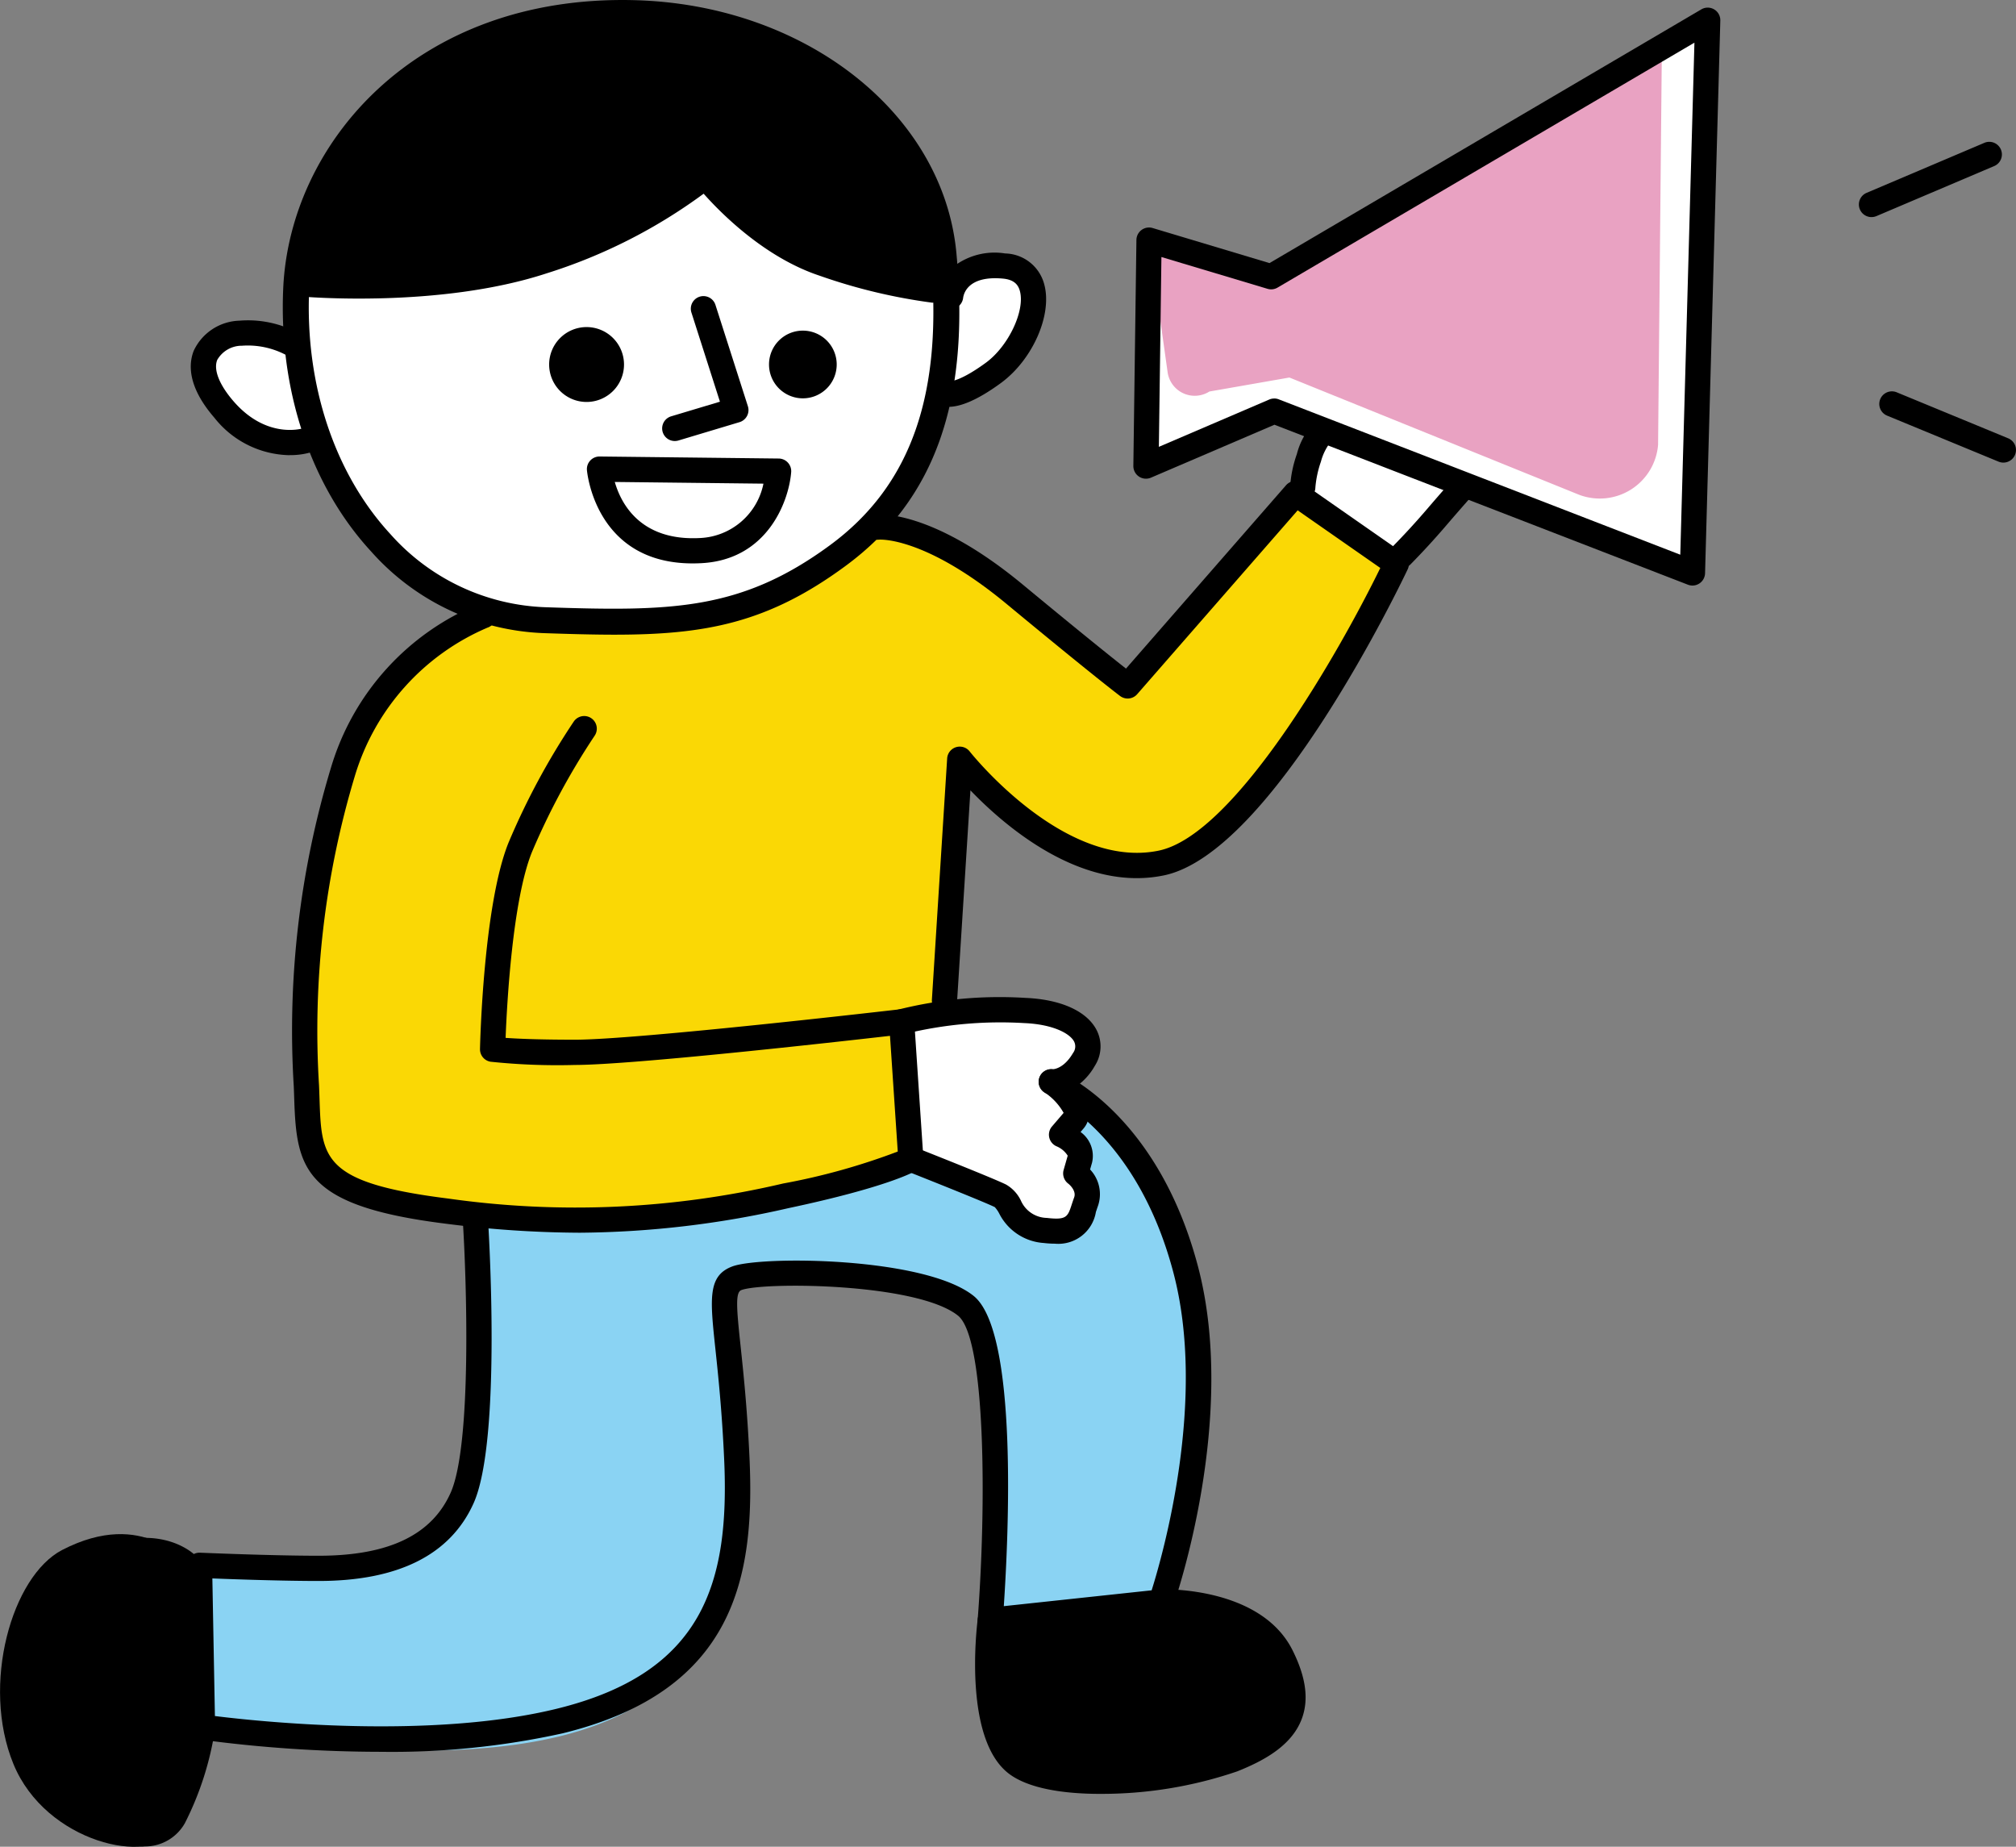
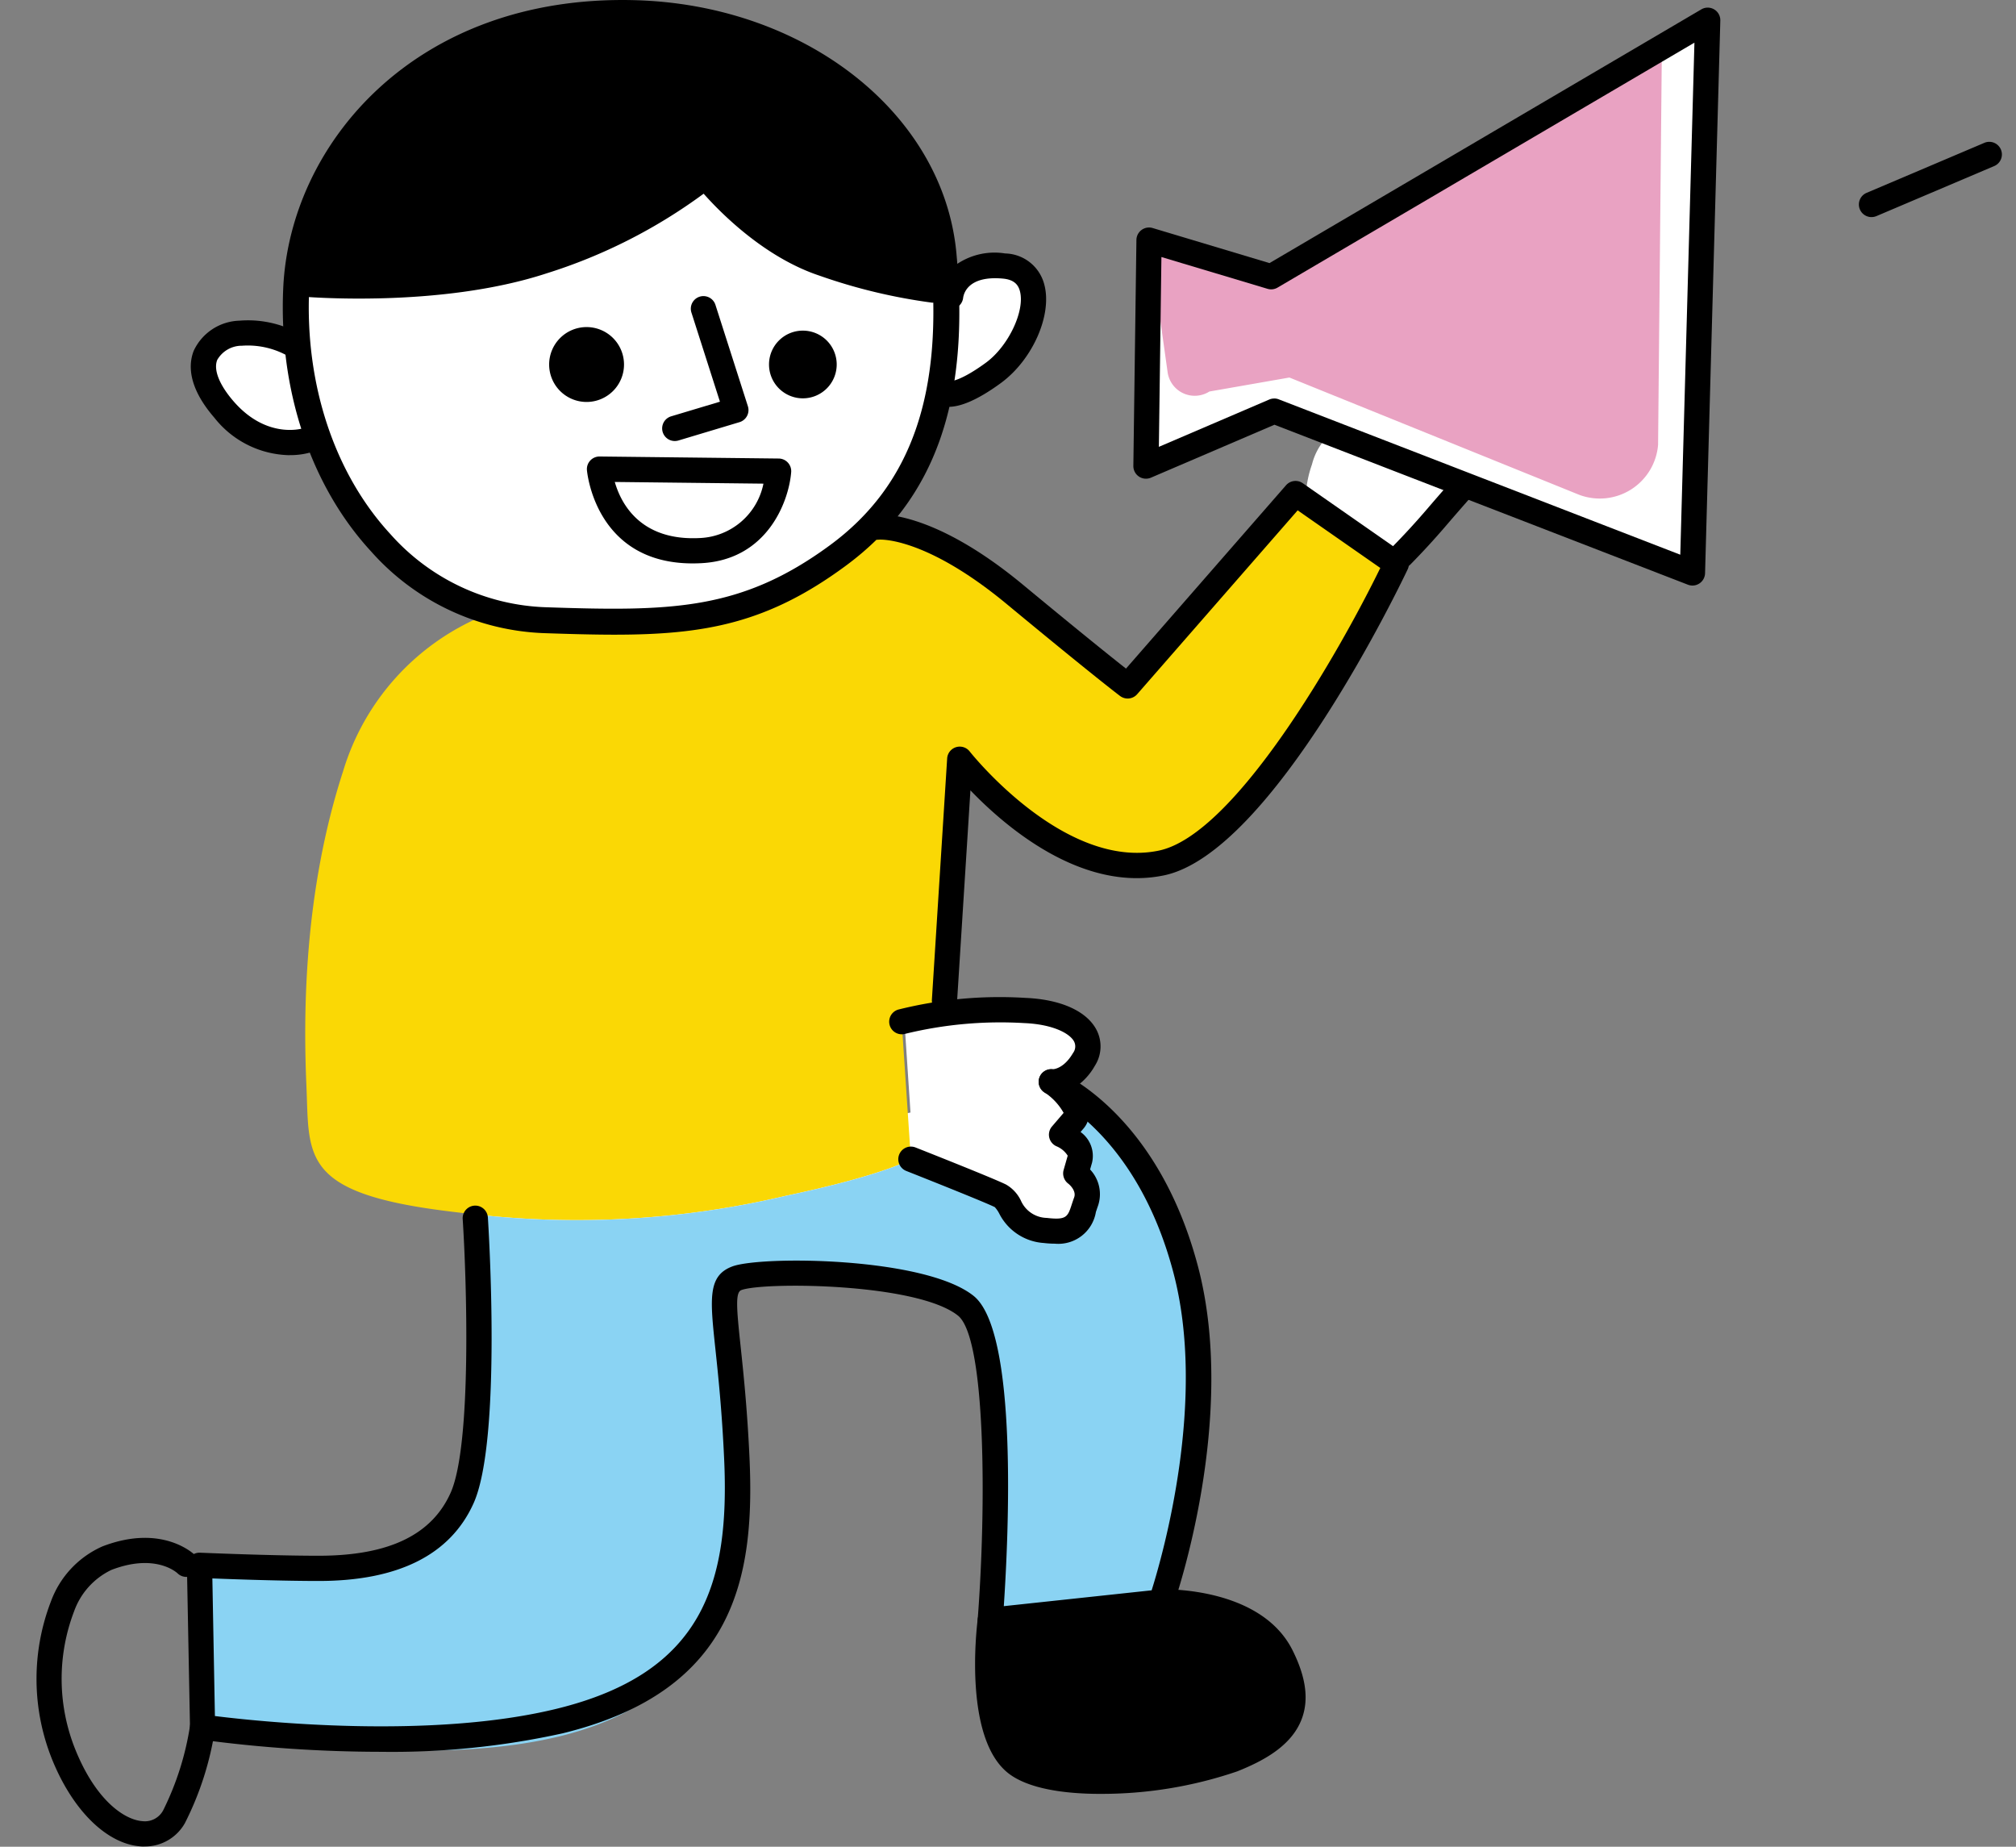
<svg xmlns="http://www.w3.org/2000/svg" width="158.563" height="145.224">
  <rect width="100%" height="100%" fill="#808080" stroke="none" />
  <defs>
    <clipPath id="a">
      <path data-name="長方形 319" fill="none" d="M0 0h158.563v145.224H0z" />
    </clipPath>
  </defs>
  <g data-name="グループ 435" clip-path="url(#a)">
    <path data-name="パス 4361" d="M103.191 36.517a4.792 4.792 0 011.12-2.08l.04-.1 11.1 4.29-.02.05s-.8.88-2.24 2.56-2.72 2.96-2.72 2.96l-.43.62-7.74-5.39.41-.59a8.685 8.685 0 01.48-2.32" fill="#fff" />
    <path data-name="パス 4362" d="M83.741 89.746s1.76.8 1.44 1.921l-.32 1.119a2.108 2.108 0 01.8 2.241c-.48 1.279-.48 2.559-3.2 2.239s-2.57-2.239-3.53-2.719-7.04-2.88-7.04-2.88l-.72-10.811a23.3 23.3 0 013.49-.649 38.238 38.238 0 016.2-.23c3.76.16 5.76 1.919 4.64 3.84s-2.56 1.759-2.56 1.759 2.72 1.931 1.76 3.05z" fill="#fff" />
    <path data-name="パス 4363" d="M24.991 34.926l-.52.191s-3.48 1.2-6.61-2.4-1.2-5.759 1.32-6a7.4 7.4 0 014.4 1.041 26.661 26.661 0 001.41 7.169" fill="#fff" />
    <path data-name="パス 4364" d="M47.4 37.4l14.09.161s-.48 5.92-6.09 6.24c-7.51.43-8-6.4-8-6.4" fill="#fff" />
    <path data-name="パス 4365" d="M74.291 31.376a33.6 33.6 0 00.31-7.52l.41-.03s.24-2.76 4.2-2.4 2.29 6.13-.84 8.411-3.96 1.559-3.96 1.559z" fill="#fff" />
    <path data-name="パス 4366" d="M23.581 27.757a27.875 27.875 0 01-.03-3.17c.03-.61.09-1.2.17-1.781l.15.02s10.72.96 19.05-1.76a38.582 38.582 0 0012.8-6.72s4 5.12 9.29 6.881a43.426 43.426 0 008.64 2.079l.91-.06c.01.2.03.411.04.61a33.617 33.617 0 01-.31 7.521 19.152 19.152 0 01-5.1 10.519 21.222 21.222 0 01-3.06 2.581c-7.37 5.129-13.13 5.129-23.05 4.809a17.93 17.93 0 01-4.69-.76c-6.29-1.86-11.11-6.979-13.4-13.6a26.661 26.661 0 01-1.41-7.169m37.91 9.8L47.4 37.4s.49 6.831 8 6.4c5.61-.32 6.09-6.241 6.09-6.241" fill="#fff" />
    <path data-name="パス 4367" d="M99.979 21.762l-9.605-2.881-.24 17.768 10.085-4.322 32.9 12.727 1.2-43.462z" fill="#fff" />
    <path data-name="パス 4368" d="M37.068 95s1.44 18.009-.721 22.811-7.443 5.523-11.285 5.523-9.365-.24-9.365-.24l.24 12.726s16.328 2.4 28.093-.48 14.408-10.085 13.928-20.65-1.922-13.447 0-14.167 14.408-.721 18.008 2.161 1.921 24.732 1.921 24.732l13.447-1.441s5.042-14.407 1.922-26.173S82.69 85.074 82.69 85.074" fill="#fff" />
    <path data-name="パス 4369" d="M130.712 3.511l-.3 31.465a4.6 4.6 0 01-6.213 3.931l-22.784-9.219-6.293 1.1a2.153 2.153 0 01-3.287-1.524l-1.463-10.382 9.607 2.882z" fill="#e9a2c2" />
    <path data-name="パス 4370" d="M70.92 80.349l.723 10.806s-1.922 1.207-9.845 2.882a71.542 71.542 0 01-24.7 1.428c-.635-.071-1.287-.141-1.957-.23C23.617 93.8 24.339 90.917 24.1 85.39s-.238-15.124 2.882-24.731a19.244 19.244 0 0111.045-12.242l.132-.441a17.317 17.317 0 004.672.793c9.924.335 15.688.335 23.048-5.076a20.938 20.938 0 002.635-2.283l.493.044s3.834-.485 10.8 5.279 8.893 7.2 8.893 7.2l13.2-15.123 7.924 5.526s-10.33 21.849-18.491 23.533S75.486 59.7 75.486 59.7l-1.2 18.976.141 1.023a23.445 23.445 0 00-3.508.652" fill="#fad805" />
    <path data-name="パス 4371" d="M100.781 130.217c2.239 4.477.159 6.566-3.843 8.162s-13.767 2.723-16.966.326-2.08-11.291-2.08-11.291l13.441-1.436s7.209-.247 9.448 4.239" />
    <path data-name="パス 4372" d="M93.254 99.8c3.12 11.766-1.921 26.177-1.921 26.177l-13.441 1.436s1.674-21.849-1.922-24.731-16.094-2.882-18.015-2.158c-2.062.775-.335 6.751 0 14.163.485 10.568-2.159 18.968-13.926 21.85s-28.089-.714-28.089-.714l-.247-12.723s5.526.238 9.369.238 9.122-.723 11.282-5.527c1.956-4.345.969-19.487.758-22.342a71.542 71.542 0 0024.7-1.428c7.923-1.675 9.845-2.882 9.845-2.882s6.081 2.406 7.042 2.882.8 2.406 3.525 2.723 2.724-.96 3.2-2.238a2.107 2.107 0 00-.8-2.248l.326-1.119c.317-1.12-1.446-1.922-1.446-1.922l.961-1.119c.908-1.058-1.481-2.838-1.736-3.023.493.2 7.527 3.358 10.541 14.71" fill="#8ad3f3" />
    <path data-name="パス 4373" d="M74.393 22.769l-.987.035a43.257 43.257 0 01-8.646-2.08c-5.28-1.763-9.281-6.883-9.281-6.883a38.694 38.694 0 01-12.807 6.725c-8.329 2.714-19.055 1.754-19.055 1.754l-.291-.027C24.181 8.658 36.873.691 49.873 1.034 63 1.369 73.247 9.83 74.208 19.975c.088.952.159 1.877.185 2.794" />
    <path data-name="パス 4374" d="M63.138 26a2.662 2.662 0 11-2.653 2.662A2.66 2.66 0 0163.138 26" />
    <path data-name="パス 4375" d="M46.136 25.721a2.944 2.944 0 11-2.944 2.944 2.943 2.943 0 012.944-2.944" />
-     <path data-name="パス 4376" d="M15.693 123.1l.247 12.727s-.8 5.438-2.406 8.162-9.925.96-12.481-5.28-.123-14.768 3.834-16.821c6.487-3.359 9.766 1.128 9.766 1.128z" />
    <path data-name="パス 4377" d="M48.338 49.91c-1.706 0-3.538-.053-5.542-.121A19.111 19.111 0 0129.2 43.378c-4.769-5.167-7.292-12.728-6.922-20.744C22.8 11.336 32.652-.43 49.9.013 63.3.358 74.182 8.9 75.221 19.879c1.1 11.621-1.675 19.45-8.735 24.638C60.393 49 55.462 49.909 48.338 49.91m.773-47.868c-11.692 0-24.166 7.13-24.792 20.686C23.975 30.2 26.3 37.225 30.7 41.995a17.107 17.107 0 0012.165 5.755c9.911.338 15.406.275 22.413-4.876 6.424-4.722 8.938-11.967 7.913-22.8-.942-9.954-10.977-17.7-23.343-18.02q-.367-.009-.737-.009" />
    <path data-name="パス 4378" d="M22.778 35.795a7.7 7.7 0 01-5.91-2.938c-2.115-2.44-2.051-4.222-1.625-5.286a4.1 4.1 0 013.6-2.354 8.322 8.322 0 015.1 1.251.992.992 0 01-1.121 1.632 6.421 6.421 0 00-3.79-.913 2.224 2.224 0 00-1.946 1.116c-.308.77.159 1.954 1.281 3.25 2.616 3.017 5.421 2.149 5.538 2.11a.992.992 0 01.639 1.879 5.812 5.812 0 01-1.766.248" />
    <path data-name="パス 4379" d="M74.608 31.994a1.617 1.617 0 01-1.088-.354.992.992 0 011.096-1.64c.181 0 1-.069 2.926-1.477 1.778-1.3 3.1-4.1 2.672-5.646-.112-.4-.365-.881-1.336-.969-2.768-.253-3.088 1.219-3.125 1.516a.993.993 0 01-1.09.873.982.982 0 01-.885-1.062 3.623 3.623 0 011.283-2.322 5.284 5.284 0 014-.982 3.251 3.251 0 013.068 2.417c.66 2.381-.9 5.943-3.413 7.777-1.985 1.451-3.277 1.867-4.1 1.867m.2-1.862" />
    <path data-name="パス 4380" d="M73.407 23.8a.746.746 0 01-.1 0 43.993 43.993 0 01-8.864-2.127c-4.294-1.431-7.72-4.887-9.1-6.441A41.981 41.981 0 0142.979 21.5c-8.421 2.753-19 1.846-19.446 1.806a.992.992 0 11.177-1.977c.105.01 10.625.909 18.652-1.715A38.16 38.16 0 0054.817 13.1a.992.992 0 011.44.129c.04.049 3.891 4.912 8.818 6.554a43.1 43.1 0 008.425 2.032.992.992 0 01-.093 1.98" />
    <path data-name="パス 4381" d="M53.075 34.681a.992.992 0 01-.285-1.943l3.835-1.15-2.253-7.042a.992.992 0 011.89-.6l2.561 8a.992.992 0 01-.66 1.252l-4.8 1.441a1.021 1.021 0 01-.286.042" />
    <path data-name="パス 4382" d="M54.477 44.305c-7.693 0-8.308-7.268-8.314-7.344a.992.992 0 011-1.063l14.087.16a.993.993 0 01.978 1.072c-.191 2.347-1.9 6.862-7.016 7.154-.252.014-.5.021-.736.021M48.355 37.9c.479 1.678 2.008 4.677 6.745 4.407a5.333 5.333 0 004.947-4.274z" />
    <path data-name="パス 4383" d="M133.115 46.046a.988.988 0 01-.358-.067L100.238 33.4l-9.714 4.163a.992.992 0 01-1.383-.925l.241-17.769a.993.993 0 011.277-.937l9.19 2.757L133.813.737a.991.991 0 011.494.882l-1.2 43.462a.993.993 0 01-.992.965m-32.9-14.711a.984.984 0 01.358.067l31.585 12.219 1.113-40.267-32.79 19.263a.988.988 0 01-.787.095l-8.346-2.5-.2 14.927 8.682-3.721a1 1 0 01.391-.08" />
    <path data-name="パス 4384" d="M74.287 79.663h-.063a.992.992 0 01-.928-1.053l1.2-18.969a.993.993 0 011.772-.549c.073.094 7.414 9.339 14.866 7.8 6.047-1.245 14.292-15.8 17.43-22.229l-6.5-4.531-12.623 14.459a.992.992 0 01-1.343.141c-.079-.059-2.019-1.52-8.921-7.233-6.458-5.343-10.019-5.068-10.051-5.062a.992.992 0 01-.246-1.969c.175-.022 4.352-.463 11.561 5.5 4.641 3.84 7.047 5.764 8.121 6.609l12.59-14.421a.993.993 0 011.315-.156l7.924 5.523a.993.993 0 01.33 1.238c-.431.91-10.636 22.319-19.186 24.079-6.446 1.327-12.429-3.8-15.209-6.689l-1.05 16.586a.992.992 0 01-.989.929" />
-     <path data-name="パス 4385" d="M45.6 96.938a84.692 84.692 0 01-10.581-.715c-11.085-1.386-11.695-4.29-11.875-9.732-.011-.34-.023-.691-.038-1.054a71.378 71.378 0 012.929-25.082 20.09 20.09 0 0111.68-12.881.992.992 0 01.629 1.882 18.443 18.443 0 00-10.418 11.612 69.4 69.4 0 00-2.834 24.383c.016.369.028.728.04 1.075.154 4.659.217 6.588 10.138 7.828a71.353 71.353 0 0026.324-1.186 51.467 51.467 0 009.016-2.514L70 81.456c-4.293.491-20.323 2.289-24.772 2.289a50.112 50.112 0 01-6.647-.254.991.991 0 01-.828-1c.01-.459.266-11.282 2.231-16.195a56.566 56.566 0 015.145-9.557.992.992 0 011.638 1.121 55.5 55.5 0 00-4.94 9.173c-1.517 3.792-1.954 11.861-2.06 14.583.9.065 2.585.144 5.461.144 4.928 0 25.372-2.37 25.578-2.394a.992.992 0 011.1.919l.721 10.806a.992.992 0 01-.464.907c-.212.133-2.3 1.342-10.165 3.011a75.575 75.575 0 01-16.4 1.929" />
    <path data-name="パス 4386" d="M82.961 97.8a7.417 7.417 0 01-.867-.054 4.238 4.238 0 01-3.508-2.327 2.355 2.355 0 00-.342-.493c-.755-.377-5.283-2.182-6.963-2.845a.992.992 0 11.728-1.846c.627.247 6.152 2.431 7.123 2.917A2.91 2.91 0 0180.29 94.4a2.276 2.276 0 002.036 1.373c1.564.184 1.651-.082 1.974-1.072.057-.175.116-.353.182-.532.211-.561-.445-1.083-.474-1.1A1.007 1.007 0 0183.657 92l.321-1.12a1.908 1.908 0 00-.9-.747.995.995 0 01-.34-1.547l.919-1.072a4.687 4.687 0 00-1.538-1.634.992.992 0 01.682-1.8s.843.014 1.595-1.275a.852.852 0 00.076-.916c-.353-.647-1.7-1.341-3.9-1.435a31.614 31.614 0 00-9.357.839.992.992 0 01-.572-1.9 32.85 32.85 0 0110.013-.921c2.742.116 4.769 1.015 5.561 2.465a2.824 2.824 0 01-.1 2.868 4.955 4.955 0 01-1.483 1.641 3.622 3.622 0 011.008 1.866 1.815 1.815 0 01-.428 1.441l-.226.264a2.317 2.317 0 01.907 2.4l-.157.548a2.828 2.828 0 01.611 2.89c-.056.151-.1.3-.154.451a2.994 2.994 0 01-3.234 2.494" />
    <path data-name="パス 4387" d="M29.936 137.758a107.079 107.079 0 01-14.144-.958.994.994 0 01-.848-.963l-.244-12.726a.992.992 0 011.035-1.01c.055 0 5.545.239 9.321.239 5.49 0 8.886-1.615 10.381-4.938 1.69-3.754 1.263-16.82.955-21.539a.992.992 0 111.98-.128c.047.712 1.111 17.512-1.126 22.482-1.823 4.052-5.925 6.107-12.19 6.107-2.812 0-6.553-.129-8.353-.2l.2 10.821c3.453.43 16.936 1.863 26.882-.572 11.544-2.827 13.615-9.9 13.171-19.642-.172-3.8-.471-6.607-.689-8.657-.421-3.951-.612-5.755 1.332-6.484 2.251-.843 15.13-.762 18.977 2.315 3.509 2.808 2.746 18.9 2.376 24.4l11.628-1.246c.88-2.8 4.361-14.992 1.706-25C89.337 88.9 82.393 86.023 82.323 86a.991.991 0 11.734-1.842c.322.127 7.944 3.285 11.157 15.393 3.163 11.92-1.734 26.149-1.944 26.749a.99.99 0 01-.831.658L77.993 128.4a.992.992 0 01-1.095-1.063c.681-8.855.65-22.121-1.551-23.88-3.22-2.576-15.3-2.662-17.041-2.007-.485.181-.368 1.484-.056 4.415.221 2.077.523 4.92.7 8.777.422 9.278-1.065 18.324-14.682 21.659a62.177 62.177 0 01-14.331 1.456" />
    <path data-name="パス 4388" d="M110.224 44.685a.992.992 0 01-.7-1.693 58.558 58.558 0 002.67-2.906c1.453-1.695 2.26-2.583 2.26-2.583a.992.992 0 011.469 1.334c-.006.007-.8.88-2.222 2.54a59.724 59.724 0 01-2.773 3.017.99.99 0 01-.7.291" />
-     <path data-name="パス 4389" d="M102.46 39.318h-.009a.988.988 0 01-.983-.987A9.453 9.453 0 01102 35.71a5.612 5.612 0 011.413-2.528.992.992 0 111.306 1.493 4.314 4.314 0 00-.827 1.633 8.2 8.2 0 00-.435 2.032 1 1 0 01-.992.978" />
    <path data-name="パス 4390" d="M11.369 145.207c-.1 0-.2 0-.3-.011-2.647-.188-5.306-2.779-6.938-6.759a16.948 16.948 0 01-.122-12.512 7.572 7.572 0 014.045-4.319c4.71-1.811 7.2.6 7.3.7a.992.992 0 01-1.394 1.412c-.089-.082-1.767-1.583-5.195-.265a5.743 5.743 0 00-2.935 3.252 14.872 14.872 0 00.136 10.974c1.609 3.923 3.83 5.432 5.243 5.533a1.628 1.628 0 001.628-.858 22.619 22.619 0 002.114-6.685.992.992 0 011.963.29 24.357 24.357 0 01-2.367 7.4 3.6 3.6 0 01-3.182 1.842" />
    <path data-name="パス 4391" d="M86.527 141.066c-2.934 0-5.641-.437-7.154-1.572-3.559-2.67-2.592-11.236-2.47-12.2a.992.992 0 011.969.248c-.4 3.216-.3 8.874 1.692 10.368 2.67 2 11.932 1.182 16-.447 2.276-.911 3.534-1.854 3.958-2.969.372-.978.164-2.231-.635-3.83-1.935-3.87-8.466-3.7-8.525-3.7a.992.992 0 11-.066-1.983c.321-.011 7.868-.2 10.365 4.79 1.062 2.123 1.3 3.9.716 5.423-.825 2.17-3.146 3.334-5.076 4.106a32.978 32.978 0 01-10.779 1.765" />
    <path data-name="パス 4392" d="M147.2 17.072a.992.992 0 01-.388-1.906l9.279-3.941a.992.992 0 01.775 1.826l-9.279 3.942a1 1 0 01-.387.079" />
-     <path data-name="パス 4393" d="M157.57 36.378a.991.991 0 01-.378-.075l-8.768-3.619a.992.992 0 01.757-1.834l8.768 3.618a.993.993 0 01-.379 1.91" />
  </g>
</svg>